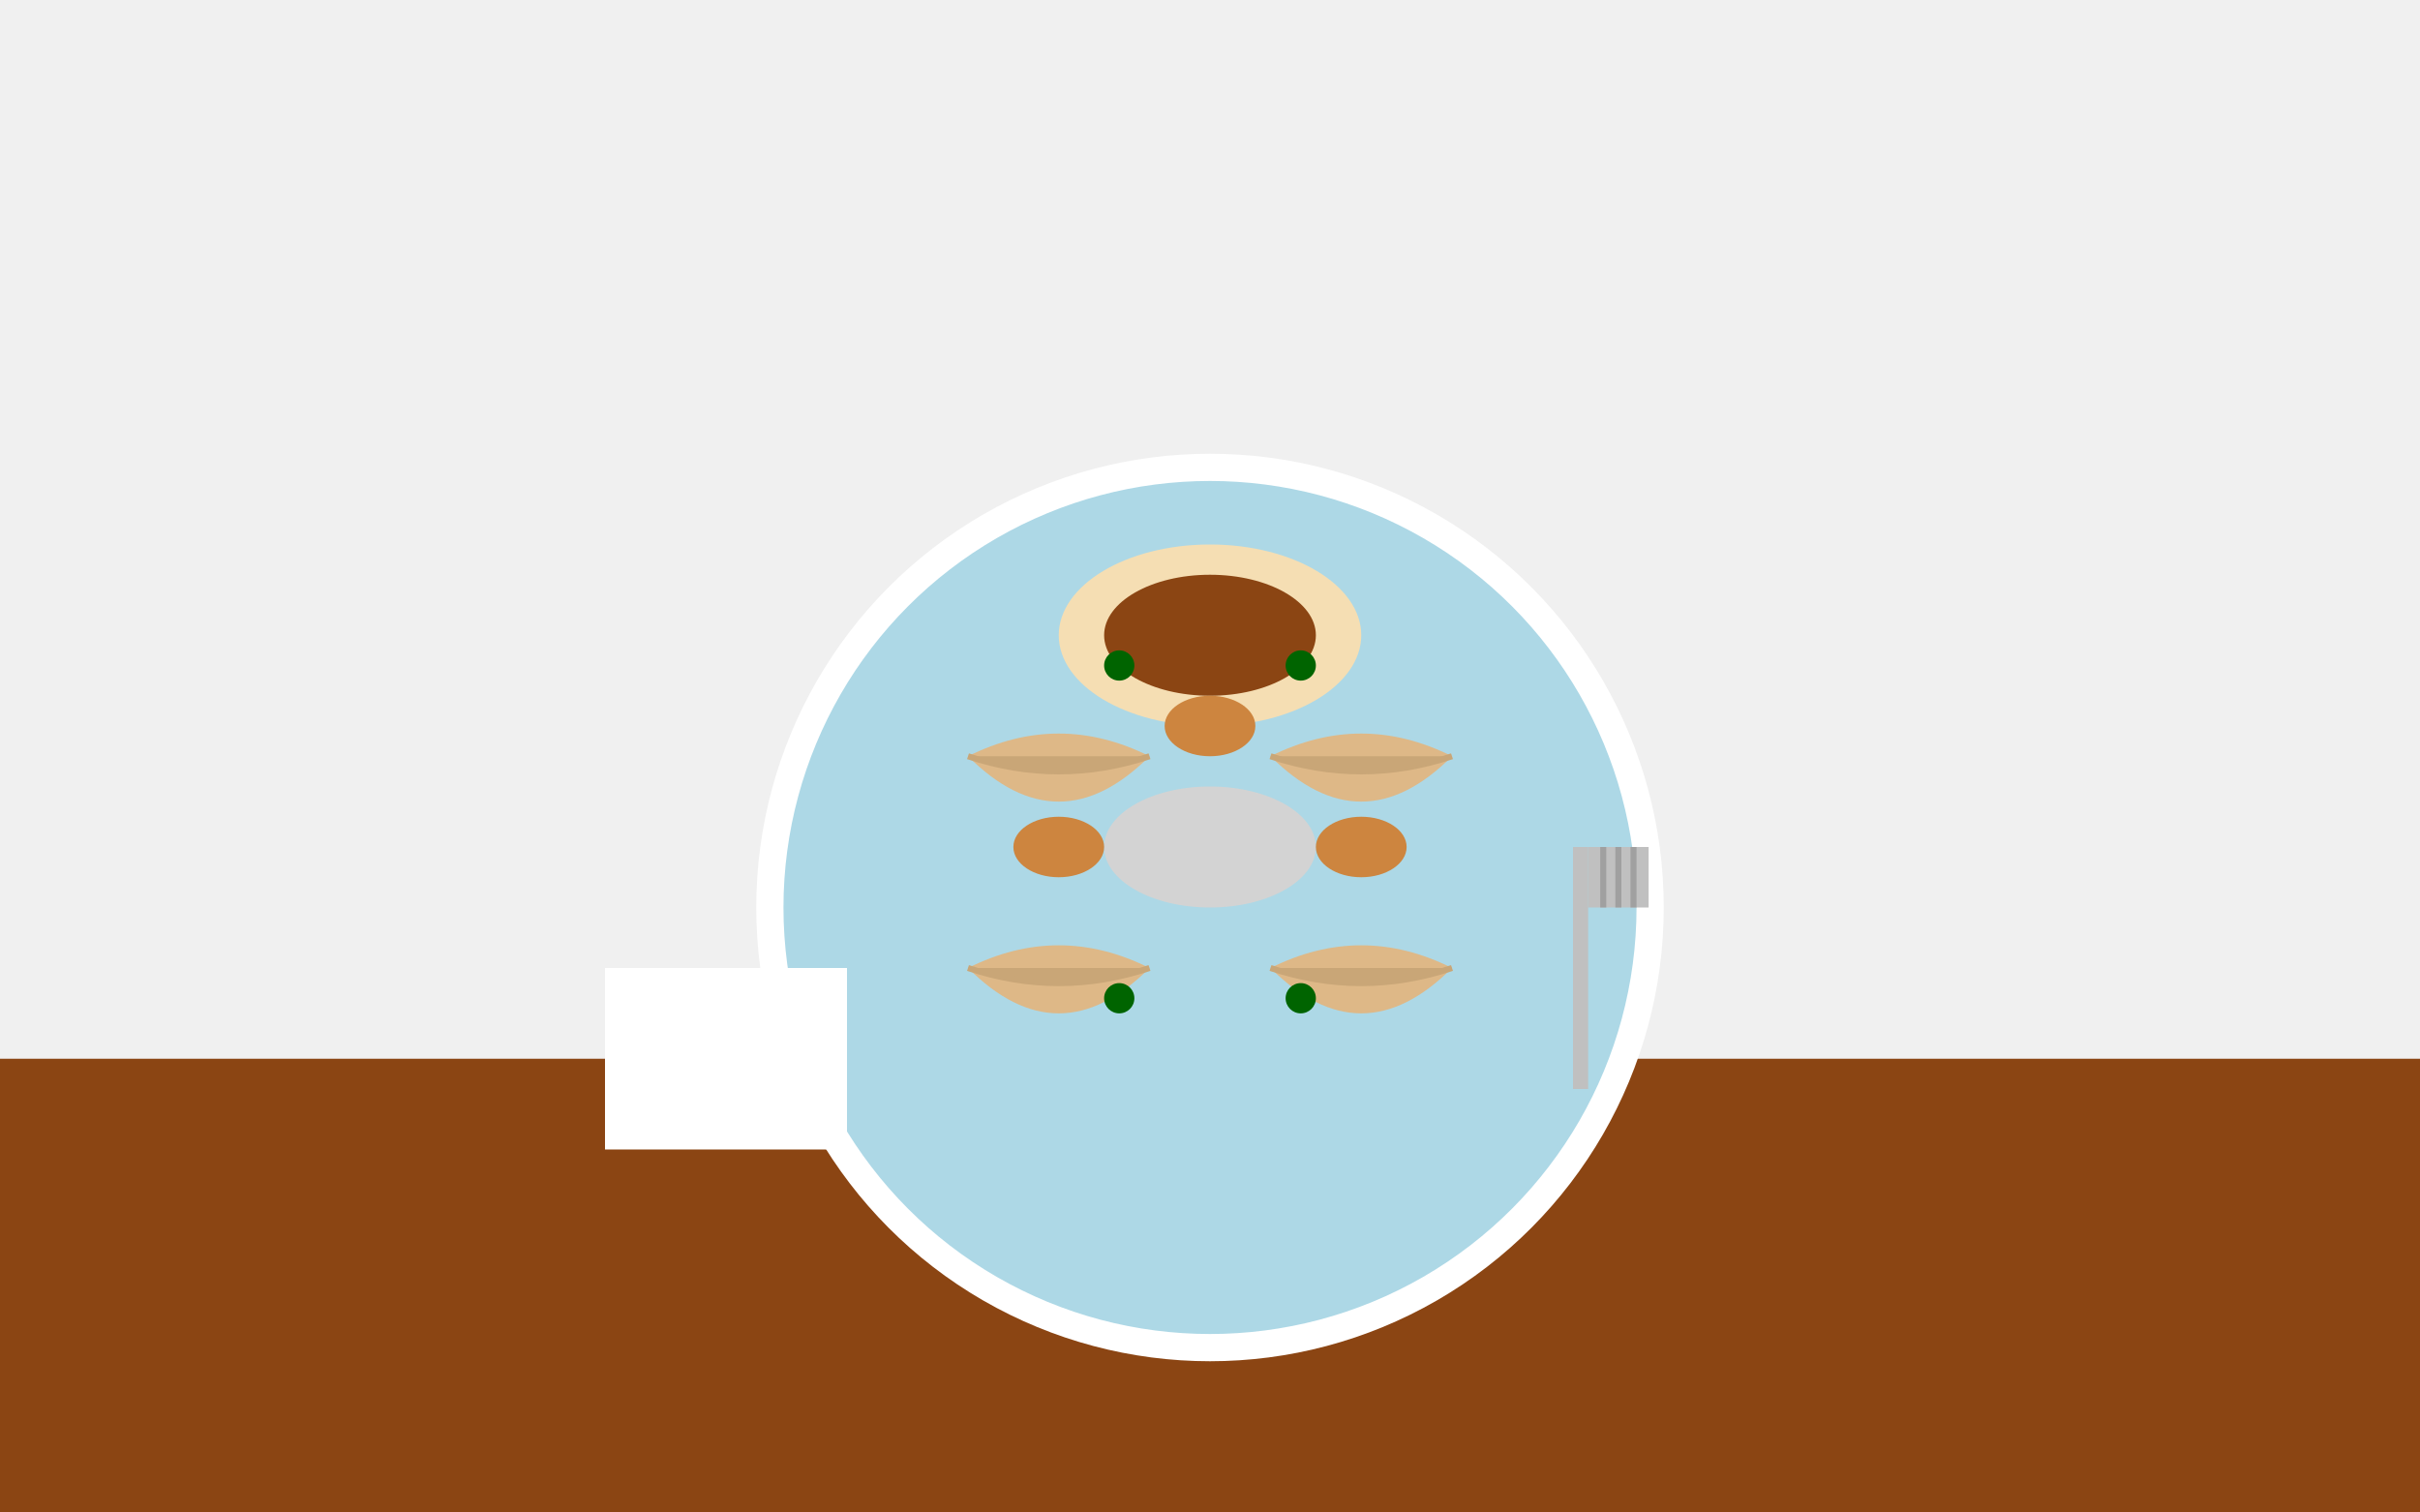
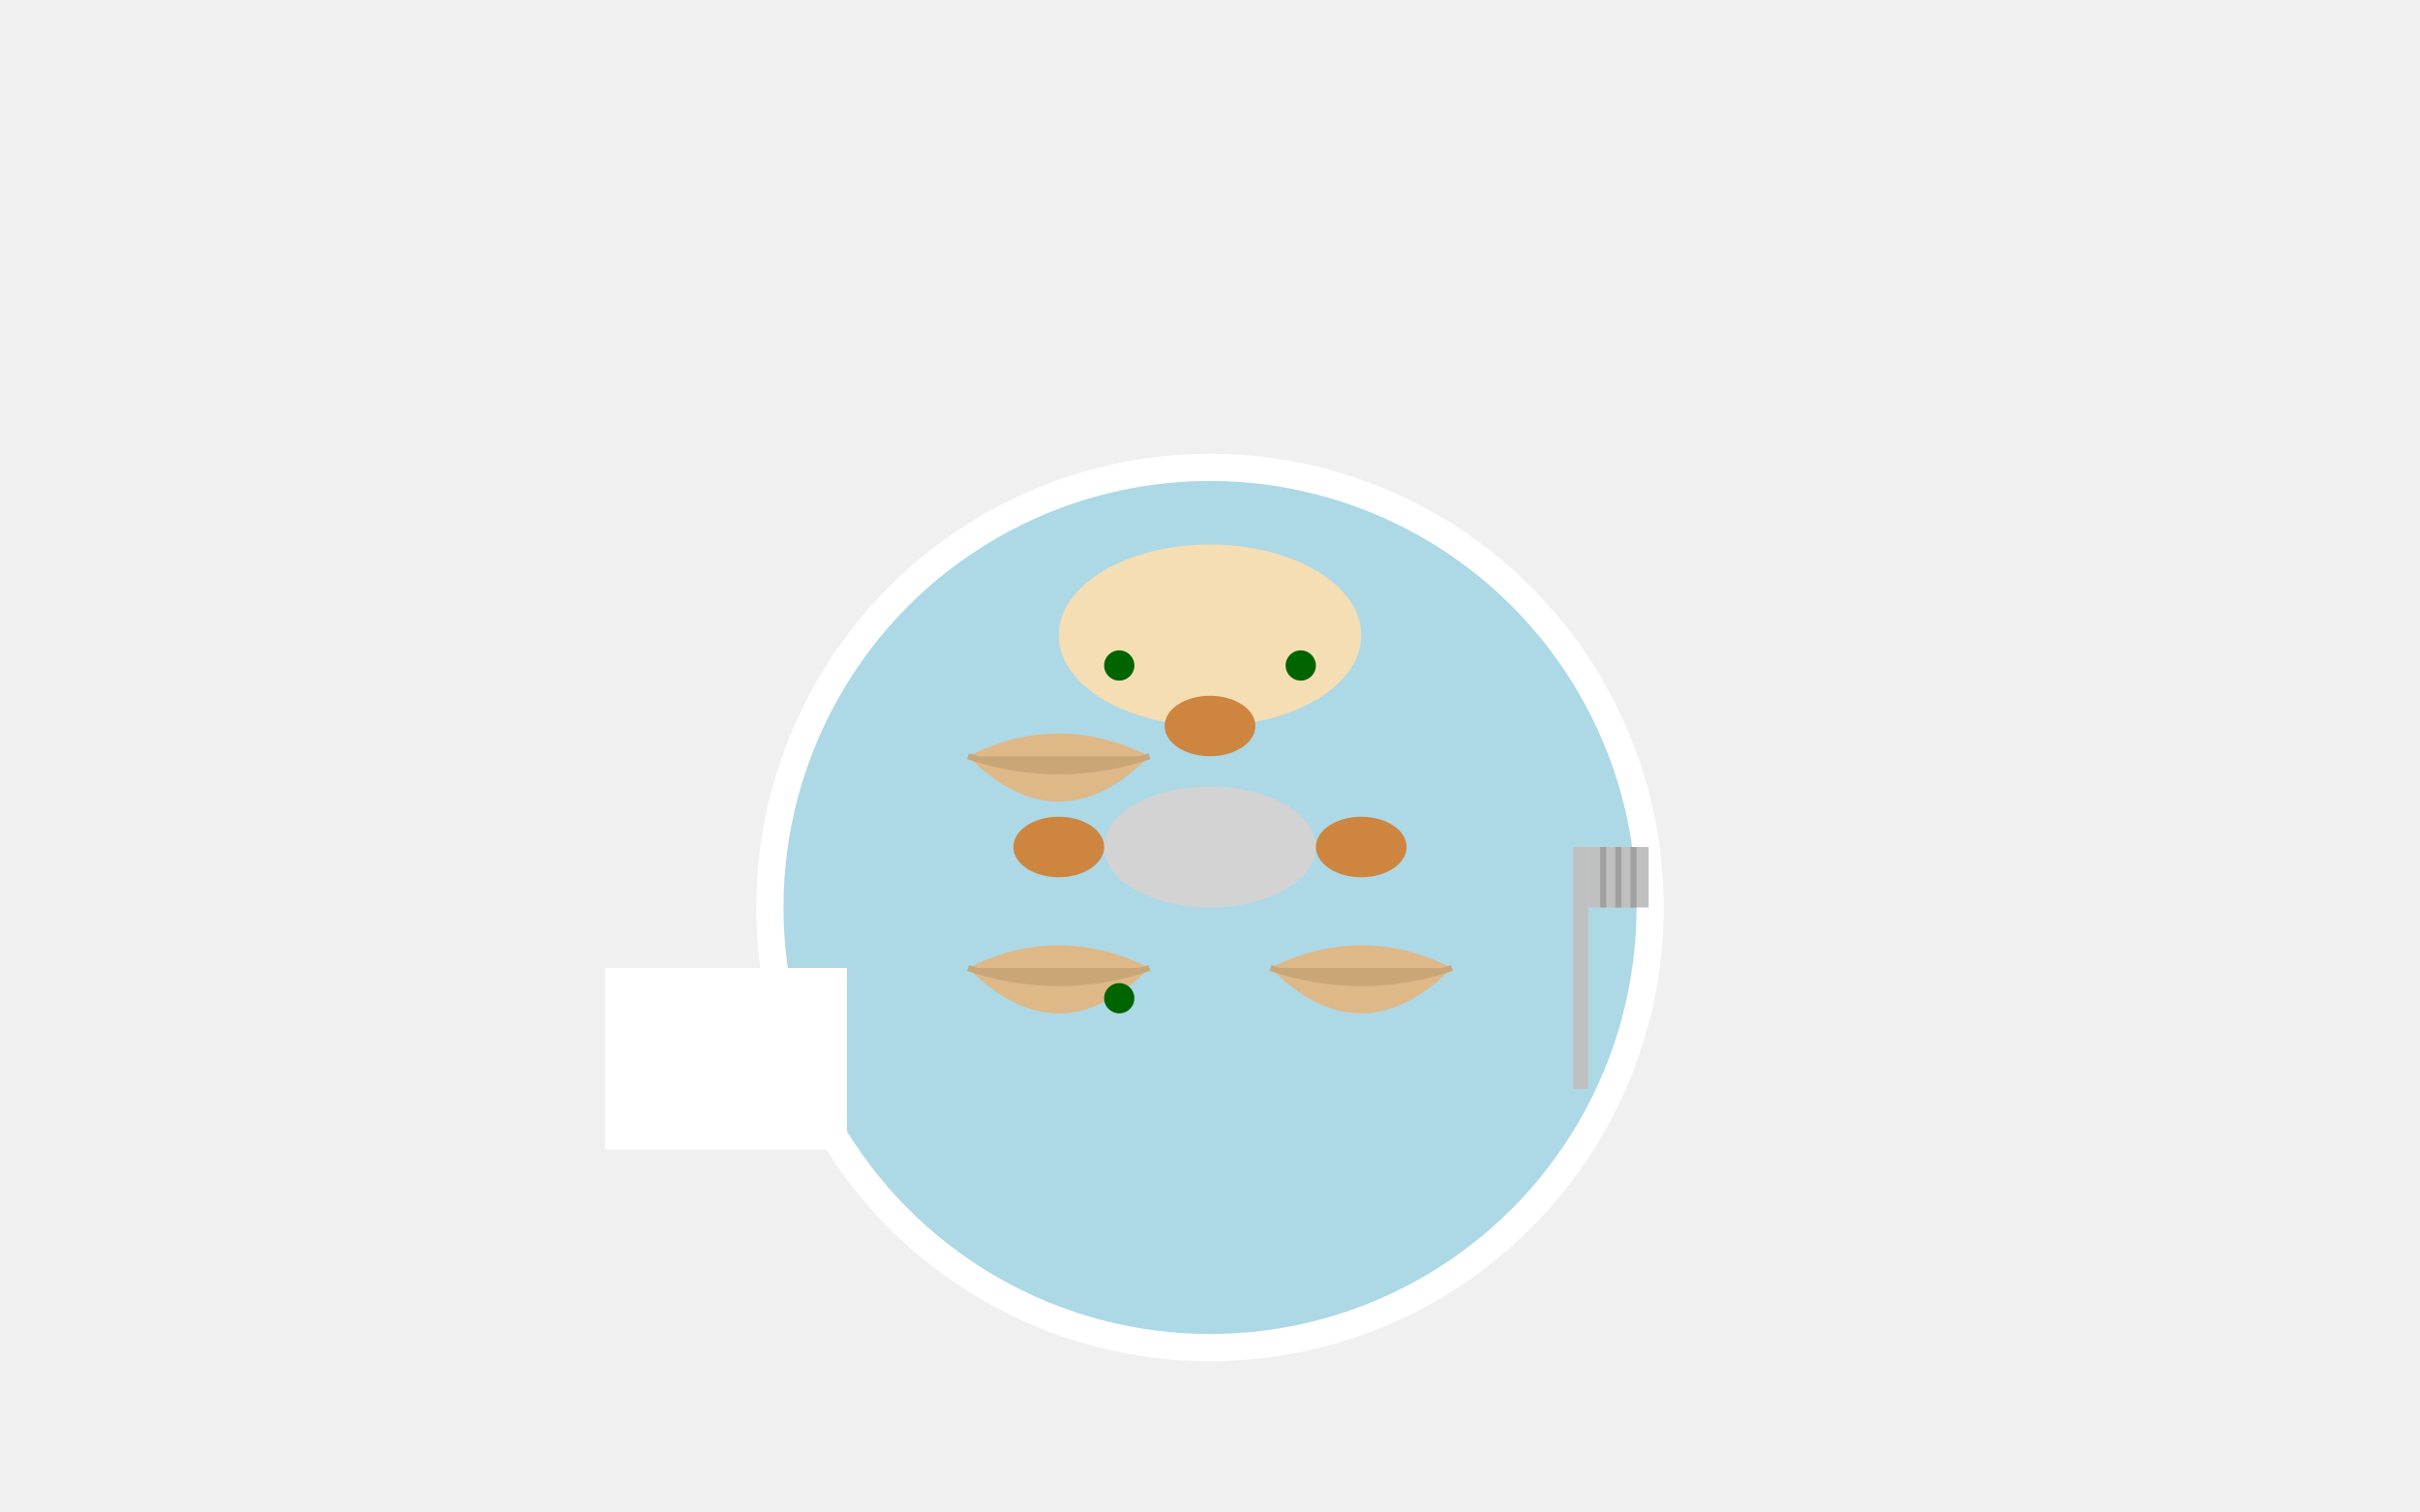
<svg xmlns="http://www.w3.org/2000/svg" viewBox="0 0 800 500">
  <defs>
    <style>
      .background {fill: #f0f0f0;}
      .plate {fill: #ffffff;}
      .plate-pattern {fill: #add8e6;}
      .pierogi-dough {fill: #f5deb3;}
      .pierogi-filling {fill: #8b4513;}
      .pierogi-folded {fill: #deb887;}
      .pierogi-shadow {fill: #c9a677;}
      .pierogi-onion {fill: #cd853f;}
      .sauce {fill: #d3d3d3;}
      .garnish {fill: #006400;}
      .table {fill: #8b4513;}
      .napkin {fill: #ffffff;}
      .fork {fill: #c0c0c0;}
    </style>
  </defs>
  <rect class="background" width="800" height="500" />
-   <rect class="table" x="0" y="350" width="800" height="150" />
  <circle class="plate" cx="400" cy="300" r="150" />
  <circle class="plate-pattern" cx="400" cy="300" r="140" fill="none" stroke="#add8e6" stroke-width="2" />
  <path class="pierogi-folded" d="M320,250 Q350,235 380,250 Q350,280 320,250 Z" />
  <path class="pierogi-shadow" d="M320,250 Q350,260 380,250" stroke="#c9a677" stroke-width="2" fill="none" />
  <path class="pierogi-folded" d="M370,280 Q400,265 430,280 Q400,310 370,280 Z" />
  <path class="pierogi-shadow" d="M370,280 Q400,290 430,280" stroke="#c9a677" stroke-width="2" fill="none" />
-   <path class="pierogi-folded" d="M420,250 Q450,235 480,250 Q450,280 420,250 Z" />
-   <path class="pierogi-shadow" d="M420,250 Q450,260 480,250" stroke="#c9a677" stroke-width="2" fill="none" />
+   <path class="pierogi-folded" d="M420,250 Q450,280 420,250 Z" />
  <path class="pierogi-folded" d="M320,320 Q350,305 380,320 Q350,350 320,320 Z" />
  <path class="pierogi-shadow" d="M320,320 Q350,330 380,320" stroke="#c9a677" stroke-width="2" fill="none" />
  <path class="pierogi-folded" d="M420,320 Q450,305 480,320 Q450,350 420,320 Z" />
  <path class="pierogi-shadow" d="M420,320 Q450,330 480,320" stroke="#c9a677" stroke-width="2" fill="none" />
  <ellipse class="pierogi-dough" cx="400" cy="210" rx="50" ry="30" />
-   <ellipse class="pierogi-filling" cx="400" cy="210" rx="35" ry="20" />
  <ellipse class="sauce" cx="400" cy="280" rx="35" ry="20" />
  <ellipse class="pierogi-onion" cx="450" cy="280" rx="15" ry="10" />
  <ellipse class="pierogi-onion" cx="350" cy="280" rx="15" ry="10" />
  <ellipse class="pierogi-onion" cx="400" cy="240" rx="15" ry="10" />
  <circle class="garnish" cx="430" cy="220" r="5" />
  <circle class="garnish" cx="370" cy="220" r="5" />
-   <circle class="garnish" cx="430" cy="330" r="5" />
  <circle class="garnish" cx="370" cy="330" r="5" />
  <rect class="napkin" x="200" y="320" width="80" height="60" />
  <rect class="fork" x="520" y="280" width="5" height="80" />
  <path class="fork" d="M525,280 L545,280 L545,300 L525,300 Z" />
  <line x1="530" y1="280" x2="530" y2="300" stroke="#a0a0a0" stroke-width="2" />
  <line x1="535" y1="280" x2="535" y2="300" stroke="#a0a0a0" stroke-width="2" />
  <line x1="540" y1="280" x2="540" y2="300" stroke="#a0a0a0" stroke-width="2" />
</svg>